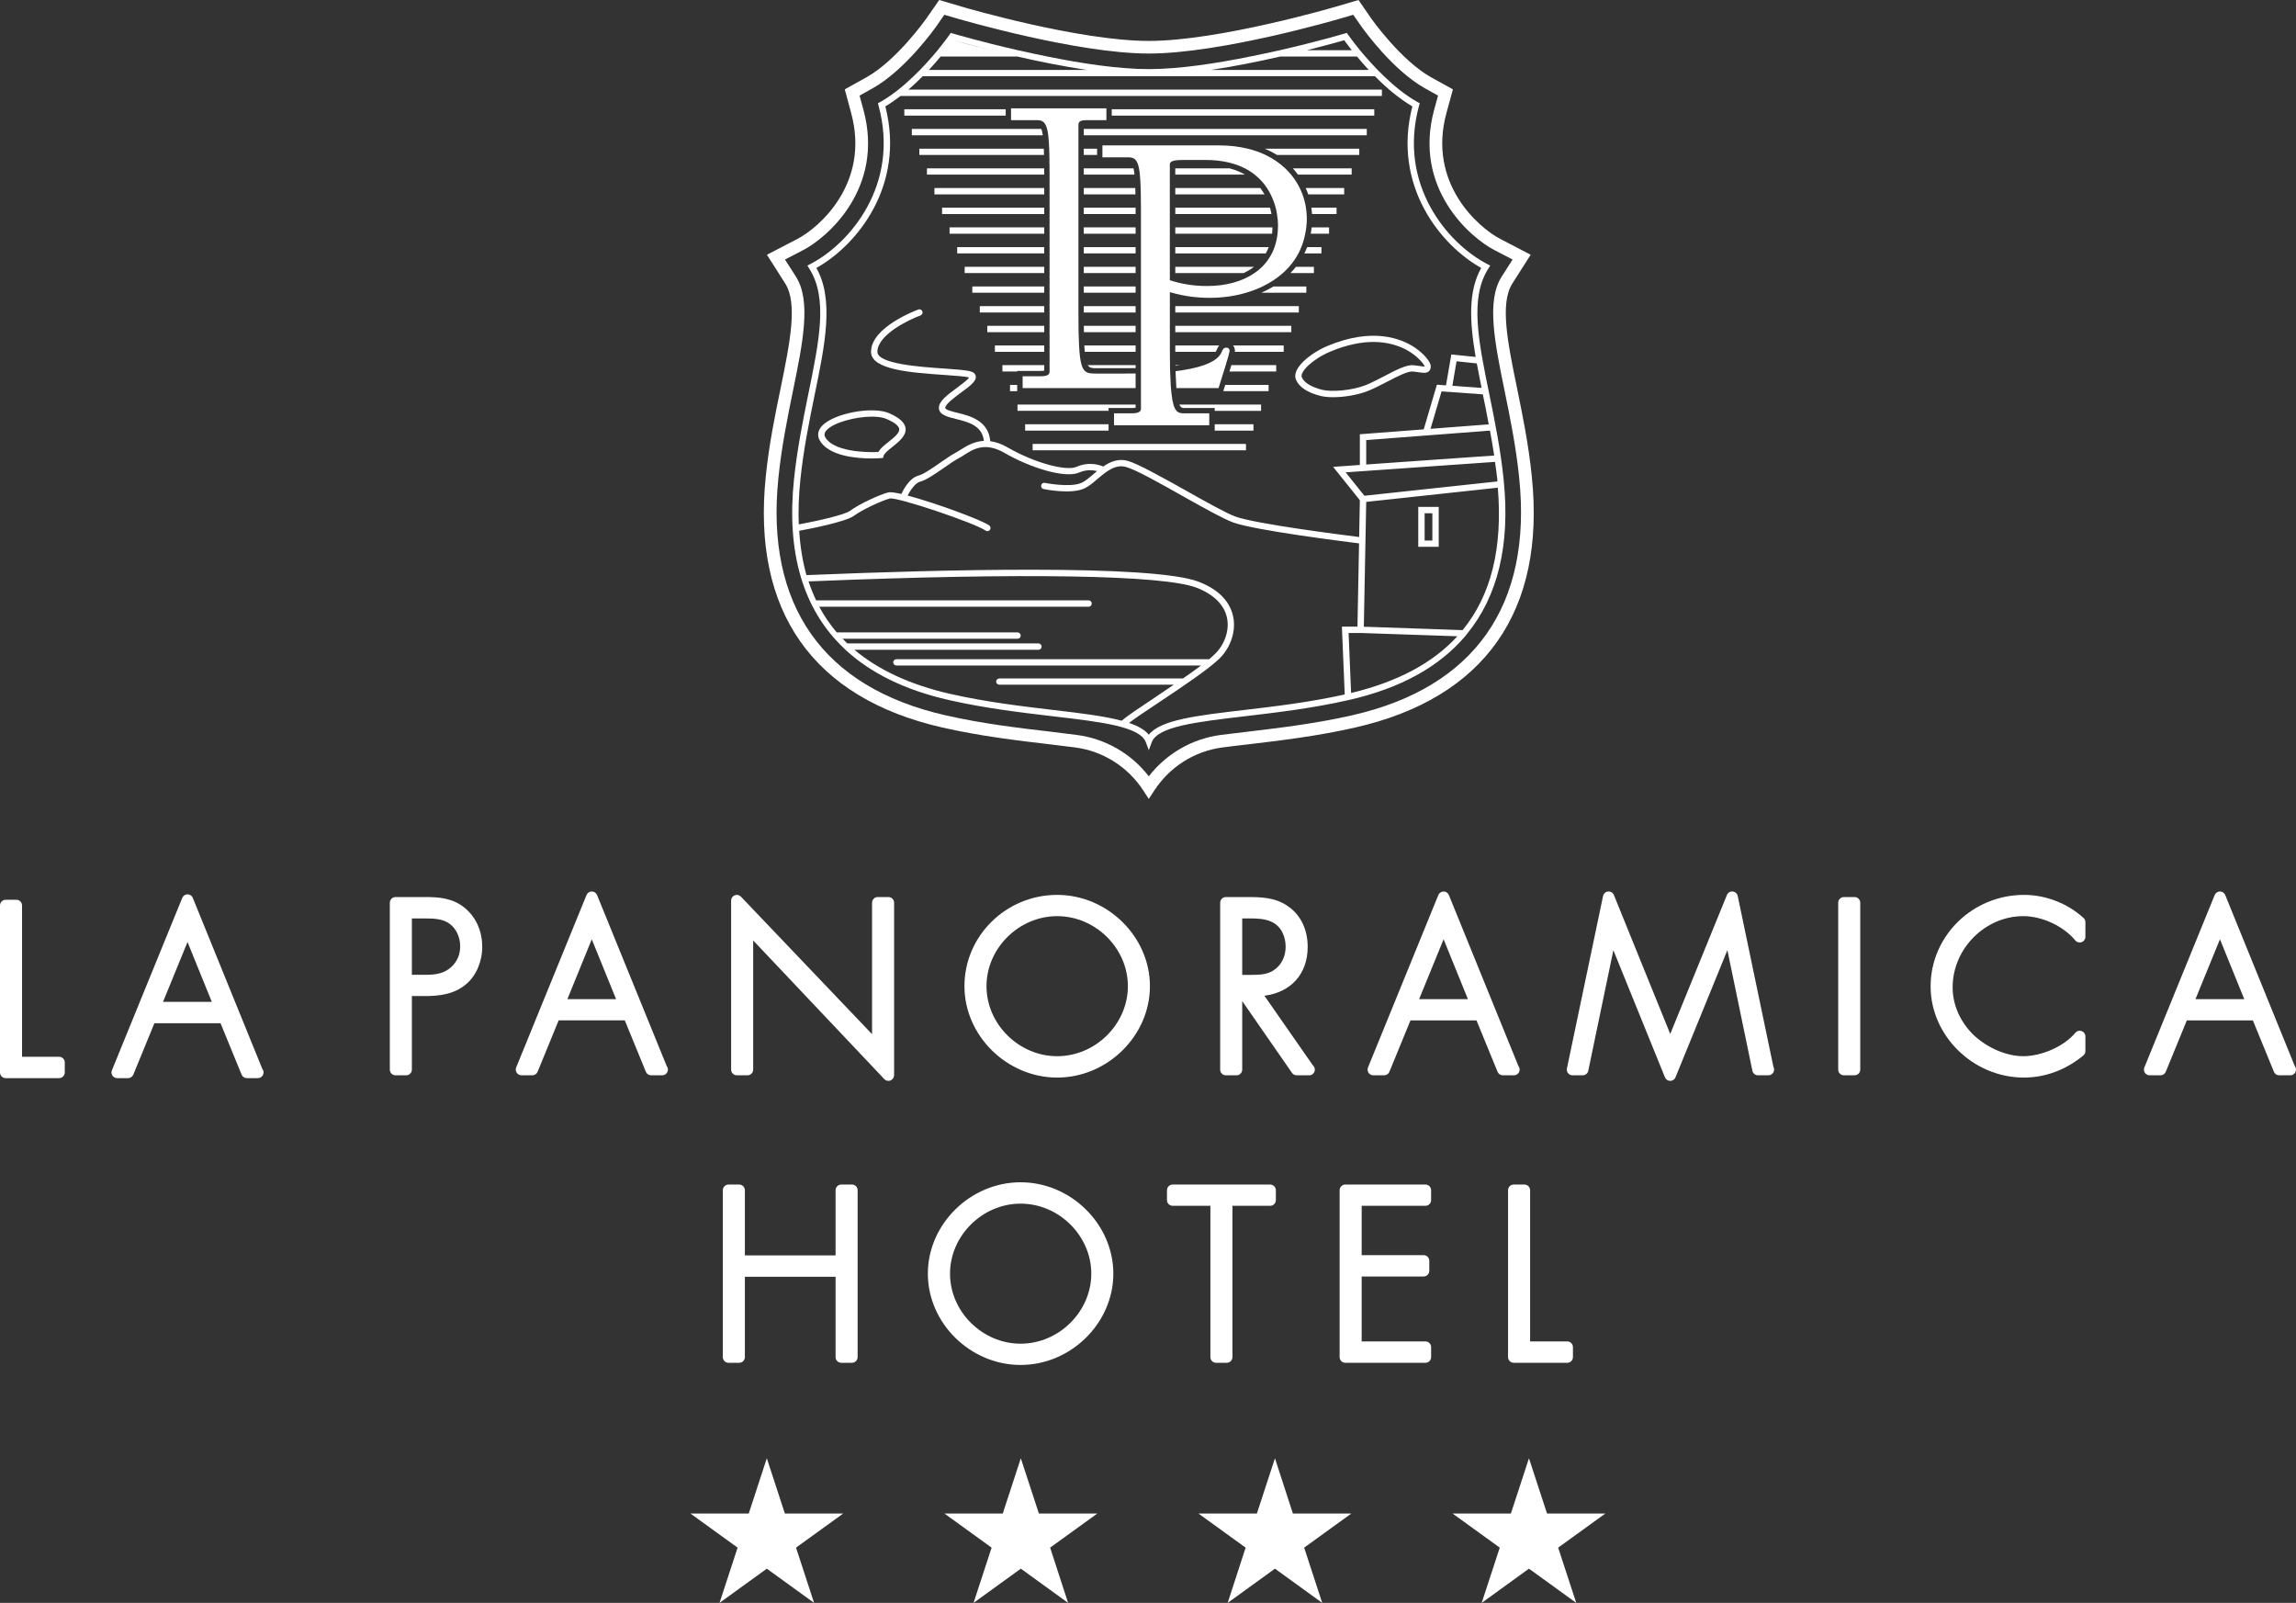
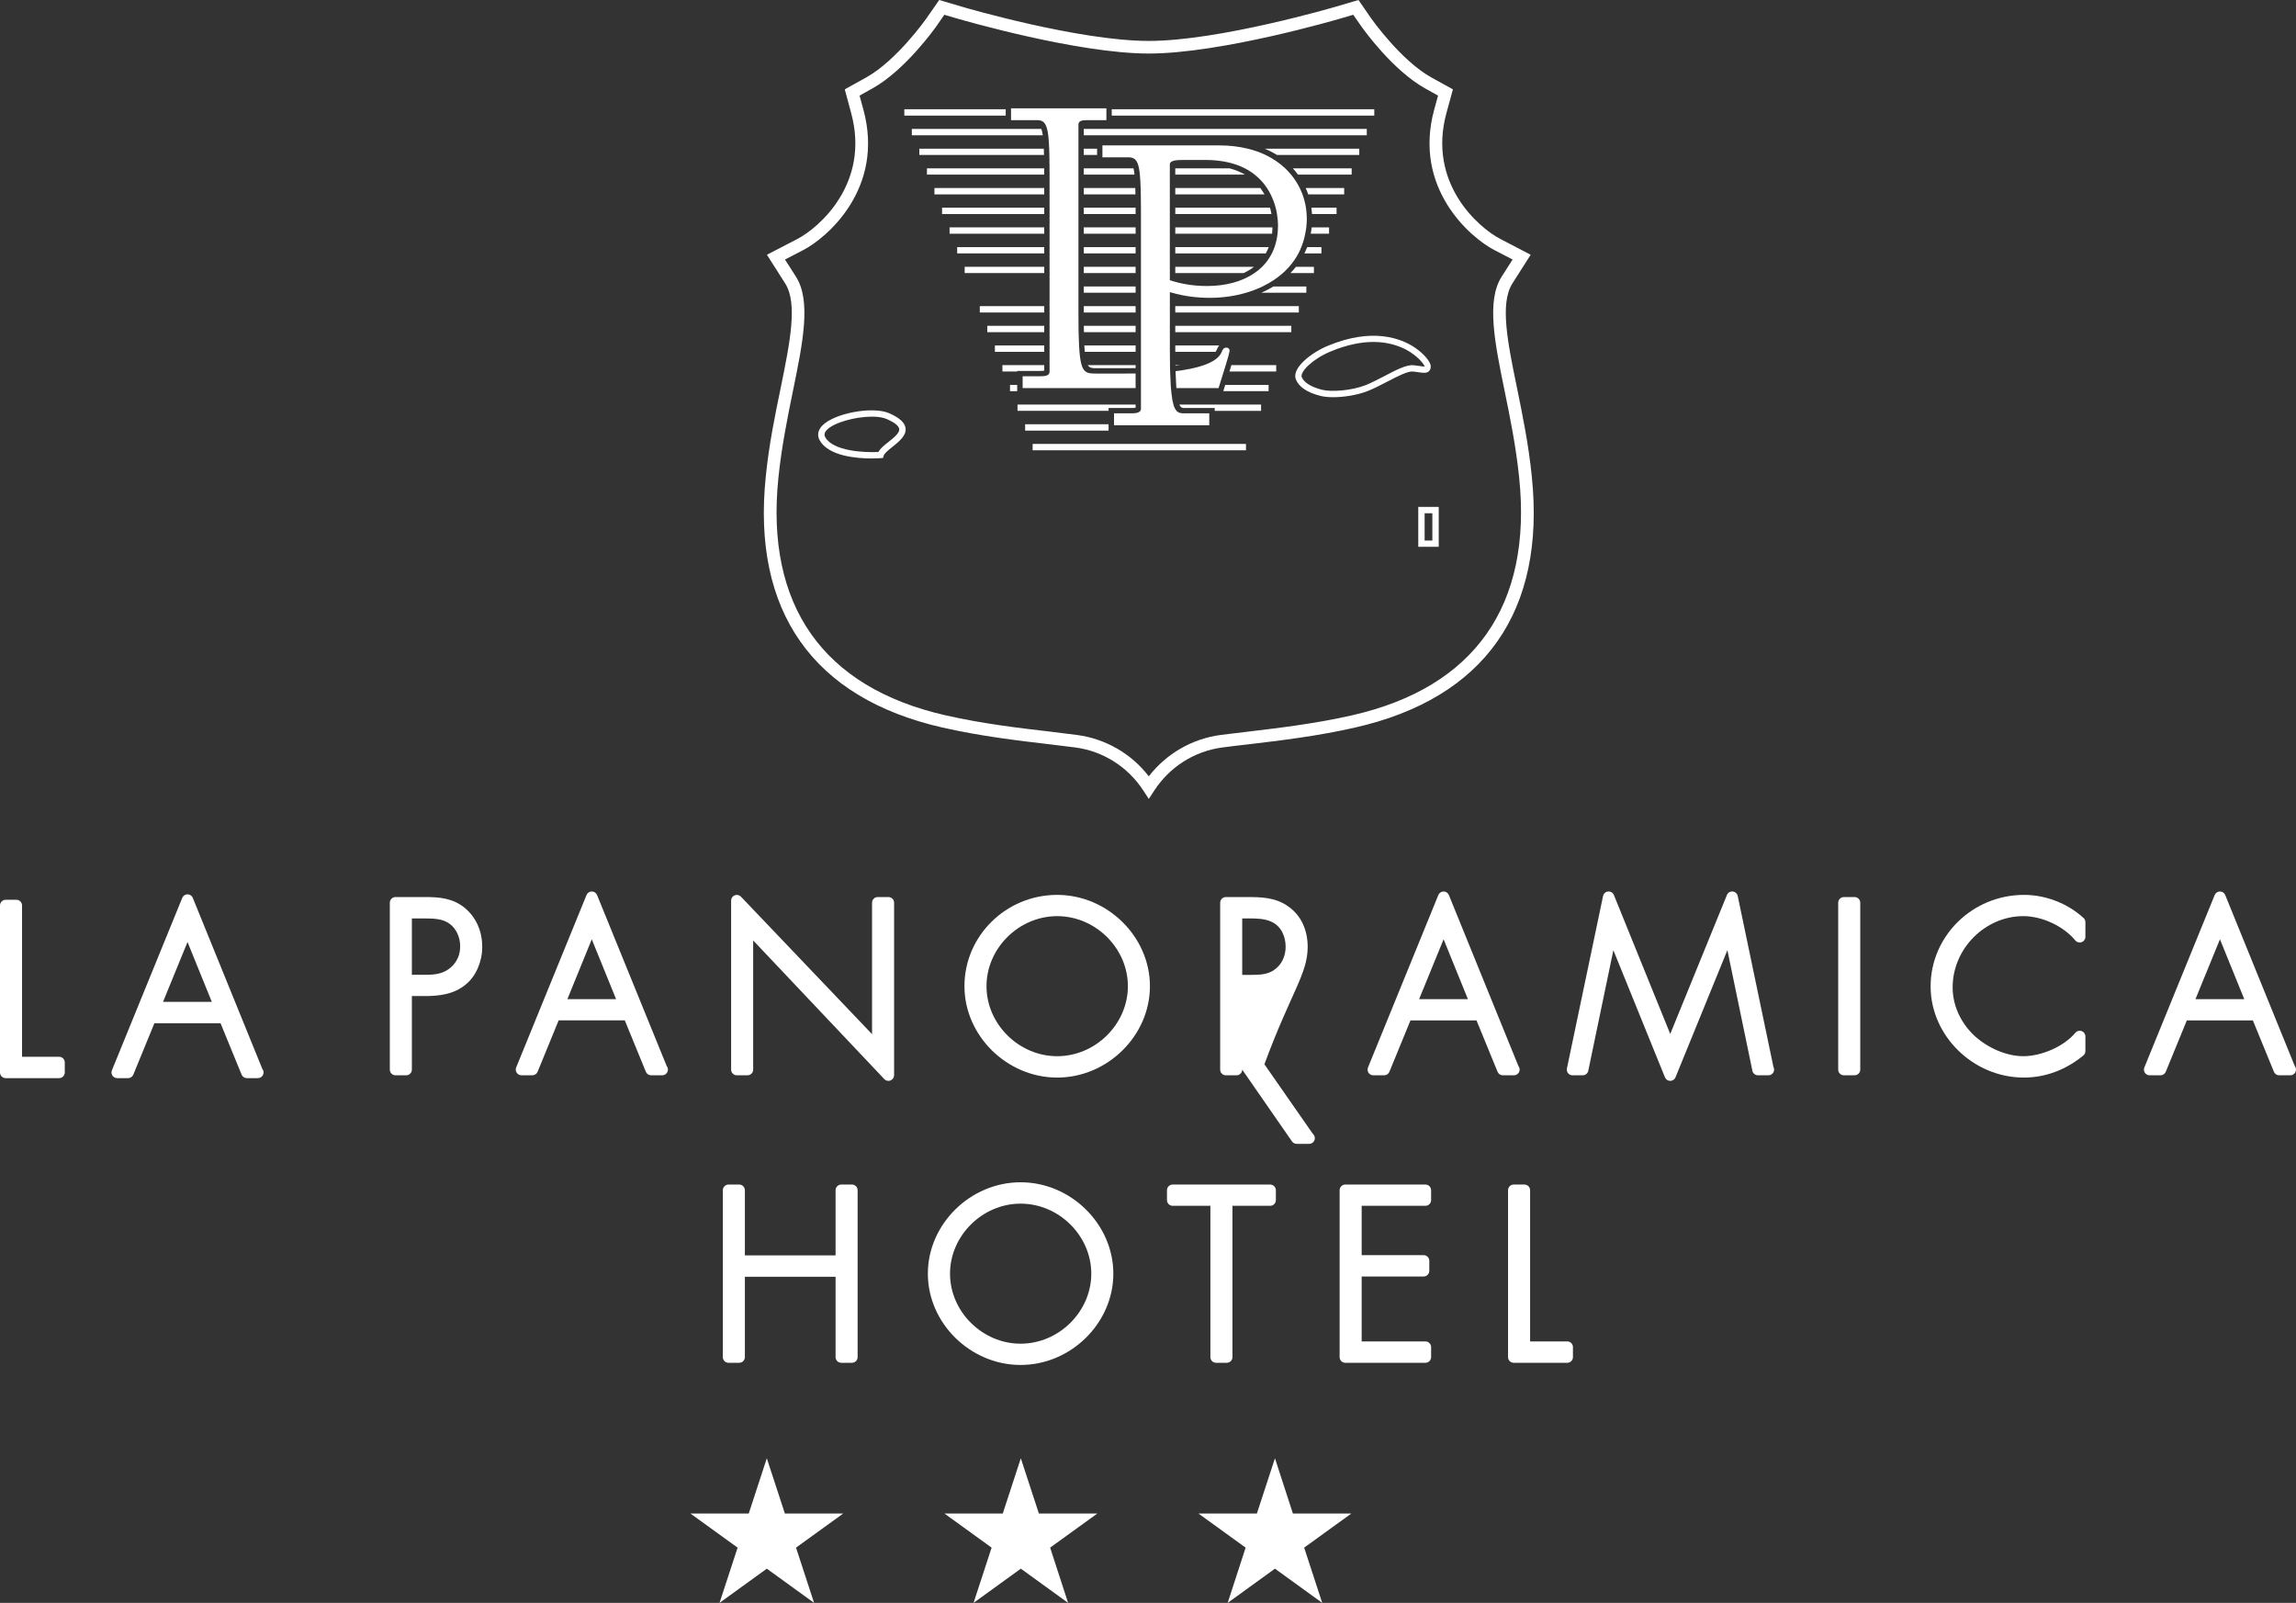
<svg xmlns="http://www.w3.org/2000/svg" version="1.1" id="Livello_1" x="0px" y="0px" width="202.02px" height="141px" viewBox="0 0 202.02 141" enable-background="new 0 0 202.02 141" xml:space="preserve">
  <rect x="0" y="0" width="202.02" height="141" fill="#333333" stroke="none" />
  <g>
    <path fill="#FFFFFF" d="M107.57,65.75c0.75-0.1,1.52-0.19,2.23-0.27c2.85-0.34,6.09-0.72,9.43-1.48   c11.4-2.59,16.78-10.23,15.55-22.09c-0.28-2.8-0.82-5.42-1.29-7.73c-0.83-4.02-1.54-7.48-0.42-9.24l1.61-2.53l-2.67-1.39   c-1.89-0.98-6.43-4.88-4.74-11.08l0.57-2.08l-1.9-1.05c-2.64-1.47-5.16-5.01-5.27-5.16L119.53,0l-1.93,0.57   c-0.11,0.03-10.3,3.03-16.52,3.03c-6.12,0-16.09-2.9-16.51-3.03L82.64,0l-1.15,1.65c-0.02,0.03-2.59,3.67-5.27,5.16l-1.89,1.05   l0.56,2.08c1.69,6.2-2.84,10.1-4.73,11.08l-2.68,1.39l1.61,2.53c1.12,1.76,0.41,5.22-0.41,9.24c-0.48,2.31-1.02,4.94-1.3,7.73   C66.15,53.77,71.53,61.41,82.93,64c3.35,0.76,6.58,1.14,9.48,1.48c0.69,0.08,1.44,0.17,2.19,0.27c2.46,0.32,4.65,1.71,6.01,3.81   l0.47,0.72l0.47-0.72C102.91,67.46,105.1,66.07,107.57,65.75z M101.08,68.29c-1.54-2-3.81-3.31-6.34-3.64   c-0.75-0.1-1.51-0.19-2.24-0.28c-2.83-0.33-6.03-0.7-9.32-1.45c-10.77-2.45-15.85-9.67-14.69-20.89c0.28-2.74,0.81-5.34,1.28-7.64   c0.87-4.24,1.62-7.91,0.27-10.04l-0.97-1.52l1.6-0.83c2.11-1.09,7.18-5.44,5.3-12.35l-0.34-1.24l1.13-0.63   c2.91-1.62,5.54-5.34,5.65-5.5l0.68-0.98l1.16,0.34c0.43,0.12,10.55,3.07,16.83,3.07c6.39,0,16.73-3.04,16.83-3.07l1.16-0.34   l0.69,0.99c0.28,0.4,2.82,3.92,5.64,5.49l1.13,0.63l-0.34,1.24c-1.88,6.91,3.19,11.26,5.3,12.35l1.6,0.83l-0.97,1.52   c-1.35,2.13-0.6,5.8,0.27,10.05c0.47,2.29,1,4.88,1.28,7.63c1.16,11.22-3.92,18.44-14.69,20.89c-3.29,0.75-6.49,1.12-9.33,1.46   c-0.7,0.08-1.47,0.17-2.23,0.27C104.9,64.98,102.63,66.29,101.08,68.29z" />
    <rect x="97.82" y="9.61" fill="#FFFFFF" width="23.1" height="0.56" />
    <rect x="79.57" y="9.61" fill="#FFFFFF" width="8.92" height="0.56" />
    <rect x="95.36" y="11.34" fill="#FFFFFF" width="24.9" height="0.56" />
    <path fill="#FFFFFF" d="M91.624,11.34H80.23v0.56h11.523C91.719,11.649,91.676,11.468,91.624,11.34z" />
    <path fill="#FFFFFF" d="M91.842,13.08H80.89v0.55h10.969C91.854,13.432,91.849,13.25,91.842,13.08z" />
    <rect x="95.36" y="13.08" fill="#FFFFFF" width="1.17" height="0.55" />
    <path fill="#FFFFFF" d="M119.6,13.08h-8.311c0.38,0.164,0.74,0.343,1.066,0.55h7.245V13.08z" />
    <path fill="#FFFFFF" d="M91.876,14.81H81.56v0.55h10.319C91.878,15.169,91.877,14.985,91.876,14.81z" />
    <path fill="#FFFFFF" d="M118.93,14.81h-5.176c0.162,0.177,0.312,0.36,0.449,0.55h4.727V14.81z" />
    <path fill="#FFFFFF" d="M95.36,15.36h4.462c-0.023-0.229-0.053-0.407-0.087-0.55H95.36V15.36z" />
    <path fill="#FFFFFF" d="M108.194,14.81h-4.784v0.55h6.133C109.158,15.136,108.71,14.95,108.194,14.81z" />
    <path fill="#FFFFFF" d="M118.27,16.54h-3.382c0.083,0.185,0.155,0.371,0.219,0.56h3.164V16.54z" />
    <path fill="#FFFFFF" d="M110.893,16.54h-7.483v0.56h7.851C111.154,16.911,111.033,16.724,110.893,16.54z" />
    <path fill="#FFFFFF" d="M95.36,17.1h4.545c-0.004-0.2-0.008-0.387-0.014-0.56H95.36V17.1z" />
    <rect x="82.22" y="16.54" fill="#FFFFFF" width="9.66" height="0.56" />
    <rect x="82.89" y="18.27" fill="#FFFFFF" width="8.99" height="0.56" />
    <path fill="#FFFFFF" d="M111.746,18.27h-8.335v0.56h8.462C111.841,18.654,111.801,18.468,111.746,18.27z" />
    <path fill="#FFFFFF" d="M95.36,18.83h4.56c0-0.192,0-0.383-0.001-0.56H95.36V18.83z" />
    <path fill="#FFFFFF" d="M117.6,18.27h-2.213c0.026,0.187,0.045,0.374,0.056,0.56h2.158V18.27z" />
    <path fill="#FFFFFF" d="M116.94,20h-1.527c-0.02,0.192-0.053,0.376-0.086,0.56h1.613V20z" />
    <rect x="95.36" y="20" fill="#FFFFFF" width="4.56" height="0.56" />
    <rect x="83.55" y="20" fill="#FFFFFF" width="8.33" height="0.56" />
    <path fill="#FFFFFF" d="M111.96,20h-8.55v0.56h8.515C111.946,20.382,111.955,20.193,111.96,20z" />
    <rect x="84.22" y="21.74" fill="#FFFFFF" width="7.66" height="0.55" />
    <rect x="95.36" y="21.74" fill="#FFFFFF" width="4.56" height="0.55" />
    <path fill="#FFFFFF" d="M111.632,21.74h-8.222v0.55h7.96C111.468,22.119,111.556,21.936,111.632,21.74z" />
    <path fill="#FFFFFF" d="M116.27,21.74h-1.255c-0.072,0.191-0.158,0.371-0.245,0.55h1.5V21.74z" />
    <rect x="95.36" y="23.47" fill="#FFFFFF" width="4.56" height="0.55" />
    <path fill="#FFFFFF" d="M115.61,23.47h-1.583c-0.152,0.192-0.313,0.375-0.484,0.55h2.066V23.47z" />
    <rect x="84.88" y="23.47" fill="#FFFFFF" width="7" height="0.55" />
    <path fill="#FFFFFF" d="M110.335,23.47h-6.925v0.55h6.018C109.743,23.872,110.049,23.69,110.335,23.47z" />
-     <rect x="85.55" y="25.2" fill="#FFFFFF" width="6.33" height="0.55" />
    <rect x="95.36" y="25.2" fill="#FFFFFF" width="4.56" height="0.55" />
    <path fill="#FFFFFF" d="M114.94,25.2h-2.893c-0.34,0.206-0.696,0.388-1.064,0.55h3.958V25.2z" />
    <rect x="86.21" y="26.93" fill="#FFFFFF" width="5.67" height="0.56" />
    <path fill="#FFFFFF" d="M95.36,27.44c0,0.018,0,0.033,0,0.05h4.56v-0.56h-4.56V27.44z" />
    <rect x="103.41" y="26.93" fill="#FFFFFF" width="10.87" height="0.56" />
    <rect x="86.87" y="28.66" fill="#FFFFFF" width="5.01" height="0.56" />
    <rect x="103.41" y="28.66" fill="#FFFFFF" width="10.21" height="0.56" />
    <path fill="#FFFFFF" d="M99.92,29.22v-0.56h-4.555c0.002,0.195,0.004,0.385,0.007,0.56H99.92z" />
-     <path fill="#FFFFFF" d="M108.66,30.85c0,0.028-0.003,0.062-0.007,0.1h4.297v-0.56h-4.455   C108.593,30.518,108.66,30.672,108.66,30.85z" />
    <path fill="#FFFFFF" d="M99.92,30.95v-0.56h-4.512c0.01,0.209,0.023,0.393,0.038,0.56H99.92z" />
    <rect x="87.54" y="30.39" fill="#FFFFFF" width="4.34" height="0.56" />
    <path fill="#FFFFFF" d="M103.41,30.7c0,0.089,0.001,0.164,0.001,0.25h3.549c0.037-0.054,0.068-0.107,0.09-0.16   c0.038-0.096,0.105-0.257,0.227-0.4h-3.866V30.7z" />
    <path fill="#FFFFFF" d="M108.174,32.68h4.116v-0.56h-3.944C108.295,32.287,108.239,32.47,108.174,32.68z" />
    <path fill="#FFFFFF" d="M91.88,32.6v-0.48H88.2v0.56h1.3v-0.05h2.07C91.73,32.63,91.82,32.61,91.88,32.6z" />
    <path fill="#FFFFFF" d="M96.49,32.39h2.5c0.324,0,0.63-0.004,0.93-0.008V32.12H95.71C95.881,32.389,96.13,32.39,96.49,32.39z" />
    <path fill="#FFFFFF" d="M103.424,32.175c0.144-0.017,0.277-0.036,0.41-0.055h-0.411C103.423,32.138,103.423,32.157,103.424,32.175z   " />
    <polygon fill="#FFFFFF" points="107.635,34.41 111.62,34.41 111.62,33.86 107.806,33.86  " />
    <rect x="88.87" y="33.86" fill="#FFFFFF" width="0.63" height="0.55" />
    <path fill="#FFFFFF" d="M104.22,35.89h2.66v0.25h4.08v-0.55h-7.191C103.901,35.887,104.058,35.89,104.22,35.89z" />
    <path fill="#FFFFFF" d="M97.54,35.89h2.07c0.16,0,0.25-0.01,0.31-0.03v-0.27H89.53v0.55h8.01V35.89z" />
    <rect x="90.2" y="37.32" fill="#FFFFFF" width="7.34" height="0.56" />
-     <rect x="106.88" y="37.32" fill="#FFFFFF" width="3.41" height="0.56" />
    <rect x="90.86" y="39.05" fill="#FFFFFF" width="18.77" height="0.56" />
    <path fill="#FFFFFF" d="M116.83,30.42c-1.43,0.59-3.2,1.95-2.81,2.95c0.26,0.66,0.99,1.16,2.18,1.46c0.29,0.07,0.67,0.11,1.1,0.11   c0.94,0,2.12-0.18,3.06-0.55c0.51-0.2,1.09-0.5,1.65-0.79c0.88-0.46,1.86-0.97,2.32-0.92l0.45,0.06c0.42,0.06,0.72,0.11,0.93-0.07   c0.12-0.1,0.18-0.25,0.18-0.45c0-0.35-0.55-1.08-1.44-1.67C123.3,29.79,120.79,28.77,116.83,30.42z M123.67,30.73   c1.13,0.59,1.63,1.36,1.7,1.5c-0.07,0.03-0.31-0.01-0.5-0.04l-0.48-0.06c-0.62-0.08-1.6,0.44-2.63,0.98   c-0.55,0.28-1.12,0.58-1.6,0.77c-1.26,0.49-3.02,0.61-3.82,0.41c-0.99-0.25-1.61-0.64-1.8-1.12c-0.18-0.46,0.97-1.6,2.51-2.24   c1.48-0.62,2.74-0.85,3.79-0.85C122.06,30.08,122.99,30.39,123.67,30.73z" />
    <path fill="#FFFFFF" d="M77.5,40.3l0.2-0.02l0.05-0.19c0.05-0.2,0.43-0.51,0.77-0.78c0.58-0.46,1.24-0.99,1.16-1.64   c-0.07-0.5-0.52-0.91-1.44-1.32c-1.46-0.64-4.89,0-5.92,1.12c-0.36,0.39-0.43,0.84-0.2,1.26c0.79,1.41,3.3,1.6,4.59,1.6   C77.15,40.33,77.46,40.3,77.5,40.3z M72.61,38.46c-0.07-0.14-0.13-0.34,0.12-0.62c0.63-0.68,2.55-1.19,4-1.19   c0.51,0,0.97,0.07,1.29,0.21c0.87,0.38,1.08,0.69,1.1,0.88c0.05,0.34-0.48,0.77-0.95,1.14c-0.37,0.29-0.72,0.57-0.88,0.88   C76.07,39.82,73.31,39.7,72.61,38.46z" />
    <path fill="#FFFFFF" d="M126.59,44.59h-1.8v3.51h1.8V44.59z M126.03,47.55h-0.68v-2.4h0.68V47.55z" />
-     <path fill="#FFFFFF" d="M118.67,61.58c4.55-1.03,7.97-2.92,10.27-5.64l0.11-0.14c2.74-3.33,3.85-7.88,3.25-13.63   c-0.27-2.67-0.8-5.24-1.26-7.5c-0.97-4.72-1.73-8.46-0.08-11.05l0.16-0.26l-0.27-0.14c-3.45-1.78-7.89-6.97-5.99-13.93l0.06-0.21   l-0.19-0.1c-1.06-0.59-2.07-1.42-2.96-2.28l-0.56-0.55c-0.39-0.41-0.76-0.81-1.08-1.18l-0.47-0.55c-0.64-0.79-1.03-1.35-1.04-1.36   l-0.12-0.17l-0.19,0.06c-0.05,0.02-2.48,0.73-5.71,1.47c-0.82,0.18-1.69,0.37-2.59,0.55c-2.99,0.61-6.28,1.11-8.93,1.11   s-5.94-0.5-8.93-1.11c-0.9-0.18-1.76-0.37-2.58-0.55c-3.24-0.74-5.67-1.45-5.72-1.47l-0.19-0.06l-0.12,0.17   c-0.01,0.01-0.4,0.57-1.04,1.36l-0.47,0.55c-0.32,0.37-0.68,0.77-1.08,1.18L80.39,6.7c-0.42,0.41-0.87,0.81-1.34,1.18L78.9,8   c-0.47,0.36-0.96,0.7-1.46,0.98l-0.19,0.1l0.05,0.21c1.9,6.96-2.54,12.15-5.99,13.93l-0.27,0.14l0.16,0.26   c1.66,2.59,0.89,6.33-0.08,11.05c-0.46,2.26-0.98,4.83-1.26,7.5C69.19,48.65,70.67,53.6,74.23,57l0.1,0.1   c2.24,2.1,5.29,3.6,9.16,4.48c3.21,0.73,6.37,1.1,9.17,1.43c4.27,0.5,7.64,0.9,8.16,2.28l0.26,0.7l0.26-0.7   c0.52-1.38,3.89-1.78,8.16-2.28C112.3,62.68,115.46,62.31,118.67,61.58z M118.88,60.96l-0.22-5.28h1.04l8.53,0.29   C126.07,58.33,122.96,59.98,118.88,60.96z M128.69,55.43l-8.69-0.3l0.21-10.98l11.58-1.25C132.23,48.21,131.2,52.37,128.69,55.43z    M131.75,42.22v0.13l-11.7,1.26l-1.65-2.06c4.7-0.33,12.77-0.9,13.14-0.92C131.62,41.15,131.69,41.68,131.75,42.22z M131.1,37.88   c0.13,0.71,0.26,1.45,0.37,2.19c-0.81,0.05-7.41,0.52-11.26,0.79v-2.15L131.1,37.88z M130.49,34.78c0.17,0.81,0.34,1.67,0.5,2.55   l-5.12,0.39l0.97-3.29l0.55,0.04l0.02,0.01h0.05l0.02-0.01l2.99,0.22L130.49,34.78z M130.36,34.12l-2.57-0.18l0.37-2.16l1.78,0.19   C130.07,32.67,130.21,33.39,130.36,34.12z M118.27,3.54c0.13,0.18,0.37,0.49,0.67,0.88h-3.96C116.61,4.01,117.82,3.67,118.27,3.54z    M112.66,4.97h6.74c0.3,0.37,0.64,0.76,1.03,1.18h-13.87C108.66,5.83,110.8,5.4,112.66,4.97z M87.18,4.42   c-1.63-0.41-2.84-0.75-3.29-0.88L87.18,4.42z M82.77,4.97h6.73c1.87,0.43,4,0.86,6.11,1.18H81.73C82.12,5.73,82.46,5.34,82.77,4.97   z M70.42,42.22c0.27-2.64,0.79-5.19,1.25-7.44c0.93-4.51,1.73-8.43,0.16-11.21c3.53-1.96,7.86-7.21,6.07-14.21   c0.46-0.27,0.9-0.59,1.34-0.92h42.35V7.88H79.93c0.45-0.38,0.86-0.78,1.26-1.18h39.78c0.96,0.97,2.09,1.95,3.3,2.66   c-1.8,7,2.53,12.25,6.06,14.21c-1.16,2.06-1.02,4.74-0.49,7.83l-2.14-0.22l-0.47,2.72l-0.8-0.06l-1.16,3.93l-5.62,0.43v2.7   l-1.82,0.13l-0.53,0.04l2.35,2.93l-0.06,3.24c-1.57-0.2-9.1-1.15-10.89-1.8c-0.79-0.29-2.59-1.29-4.32-2.27   c-2.08-1.16-4.24-2.37-5.15-2.63c-0.83-0.23-1.54,0.07-2.16,0.5c-0.21-0.1-1.22-0.48-2.33,0.02c-0.94,0.42-3.78-0.37-6.06-1.69   c-0.58-0.34-1.09-0.5-1.55-0.56c-0.15-1.81-1.79-2.23-2.9-2.5c-0.48-0.12-1.06-0.26-1.06-0.44c0-0.31,0.83-0.92,1.38-1.33   c0.88-0.64,1.57-1.15,1.22-1.65c-0.18-0.27-0.71-0.33-2.68-0.47c-2.06-0.14-5.89-0.4-5.89-1.47c0-1.49,2.74-2.82,3.79-3.2   c0.15-0.06,0.22-0.22,0.17-0.36c-0.06-0.14-0.22-0.22-0.36-0.16c-0.17,0.06-4.16,1.54-4.16,3.72c0,1.59,3.56,1.83,6.41,2.03   c0.9,0.06,1.91,0.13,2.22,0.23c-0.13,0.21-0.68,0.61-1.05,0.89c-0.83,0.61-1.61,1.18-1.61,1.77c0,0.61,0.72,0.79,1.48,0.98   c1.1,0.27,2.33,0.58,2.48,1.93c-0.88,0.05-1.54,0.46-2.05,0.78c-0.15,0.1-0.3,0.19-0.43,0.26c-0.37,0.19-0.85,0.53-1.35,0.87   c-0.7,0.49-1.5,1.04-1.91,1.14c-0.87,0.21-1.45,1.47-1.52,1.62c-0.55-0.12-0.96-0.18-1.14-0.14c-0.76,0.19-2.6,1.04-3.37,1.62   c-0.48,0.36-2.89,0.9-4.52,1.2C70.23,44.9,70.28,43.6,70.42,42.22z M92.72,62.46c-2.78-0.33-5.93-0.7-9.11-1.42   c-3.51-0.8-6.31-2.1-8.43-3.88h16.19c0.16,0,0.28-0.13,0.28-0.28s-0.12-0.28-0.28-0.28H74.55c-0.14-0.13-0.27-0.27-0.41-0.41h15.39   c0.16,0,0.28-0.13,0.28-0.28c0-0.15-0.12-0.28-0.28-0.28H73.65l-0.02,0.01c-0.59-0.7-1.11-1.45-1.55-2.27h23.7   c0.16,0,0.28-0.12,0.28-0.28c0-0.15-0.12-0.28-0.28-0.28H71.81c-0.25-0.53-0.48-1.09-0.67-1.67l0.38-0.01   c18.5-0.76,30.8-0.55,33.74,0.56c1.51,0.58,2.45,1.49,2.7,2.65c0.23,1.07-0.18,2.32-1.04,3.17c-0.14,0.14-0.33,0.31-0.53,0.48   H78.87c-0.15,0-0.28,0.12-0.28,0.27c0,0.16,0.13,0.28,0.28,0.28h26.81c-0.47,0.36-1.01,0.74-1.59,1.14H87.93   c-0.15,0-0.28,0.12-0.28,0.28c0,0.15,0.13,0.27,0.28,0.27h15.35l-1.67,1.13c-1.37,0.91-2.46,1.64-2.92,2.04   C97.18,62.99,95.13,62.74,92.72,62.46z M101.08,64.63c-0.35-0.44-0.96-0.77-1.74-1.04c0.55-0.42,1.54-1.08,2.58-1.77   c2.09-1.39,4.45-2.97,5.4-3.91c0.99-0.99,1.45-2.43,1.18-3.69c-0.2-0.94-0.89-2.23-3.04-3.05c-4.12-1.56-23.05-1.05-33.96-0.6   l-0.54,0.02c-0.34-1.2-0.55-2.5-0.64-3.9c0.79-0.14,4.1-0.78,4.82-1.32c0.71-0.53,2.46-1.34,3.16-1.52   c0.67-0.13,7.36,2.11,8.42,2.82c0.13,0.09,0.3,0.06,0.39-0.07c0.08-0.13,0.05-0.3-0.08-0.39c-0.76-0.51-4.77-1.98-7.17-2.62   c0.18-0.35,0.63-1.1,1.1-1.22c0.51-0.12,1.32-0.68,2.1-1.22c0.49-0.34,0.95-0.66,1.29-0.84c0.15-0.07,0.3-0.17,0.47-0.28   c0.83-0.53,1.85-1.18,3.58-0.18c2.18,1.26,5.31,2.28,6.57,1.71c0.61-0.27,1.2-0.21,1.56-0.12l-0.32,0.27   c-0.39,0.33-0.75,0.64-1.09,0.78c-1.02,0.42-3.16-0.01-3.18-0.01c-0.16-0.04-0.3,0.06-0.33,0.21c-0.03,0.15,0.06,0.3,0.22,0.33   c0.09,0.02,2.32,0.47,3.5-0.02c0.42-0.17,0.82-0.51,1.24-0.87c0.77-0.65,1.56-1.32,2.51-1.05c0.85,0.23,2.97,1.42,5.02,2.58   c1.84,1.03,3.57,2,4.41,2.3c1.89,0.69,9.58,1.65,11.07,1.84l-0.14,7.32h-1.37l0.25,5.97c-3.1,0.69-6.17,1.05-8.88,1.37   C105.26,62.95,102.12,63.32,101.08,64.63z" />
    <path fill="#FFFFFF" d="M103.489,33.86c0.006,0.096,0.013,0.193,0.02,0.28h3.711c0.029-0.095,0.058-0.187,0.087-0.28   c0.129-0.417,0.253-0.814,0.367-1.18c0.062-0.198,0.12-0.385,0.173-0.56c0.17-0.555,0.292-0.974,0.327-1.17   c0.007-0.039,0.015-0.08,0.015-0.1c0-0.16-0.12-0.27-0.27-0.27c-0.27,0-0.345,0.178-0.421,0.37   c-0.002,0.007-0.005,0.013-0.008,0.02c-0.21,0.509-0.793,0.878-1.56,1.15c-0.715,0.253-1.59,0.421-2.496,0.53   c0,0.01,0,0.02,0.001,0.03C103.449,33.134,103.467,33.526,103.489,33.86z" />
    <path fill="#FFFFFF" d="M92.13,11.34c0.041,0.156,0.075,0.341,0.102,0.56c0.039,0.318,0.067,0.704,0.084,1.18   c0.006,0.172,0.012,0.355,0.016,0.55c0.008,0.352,0.012,0.748,0.014,1.18c0.001,0.175,0.002,0.36,0.002,0.55   c0,0.136,0.001,0.266,0.001,0.41v0.77v0.56v1.17v0.56V20v0.56v1.18v0.55v1.18v0.55v1.18v0.55v1.18v0.56v1.17v0.56v1.17v0.56v1.17   v0.56v0.03c0,0.31-0.35,0.39-0.78,0.39h-1.59v0.76v0.28h9.94v-0.28v-1.004c-0.366,0.004-0.688,0.004-0.94,0.004h-2.49   c-0.426,0-0.742-0.002-0.976-0.18c-0.142-0.107-0.253-0.283-0.34-0.56c-0.086-0.274-0.148-0.653-0.192-1.17   c-0.014-0.17-0.027-0.357-0.038-0.56c-0.018-0.343-0.032-0.725-0.04-1.17c-0.003-0.174-0.005-0.369-0.007-0.56   c-0.004-0.361-0.006-0.744-0.007-1.17c0-0.018,0-0.032,0-0.05v-0.51v-1.18V25.2v-1.18v-0.55v-1.18v-0.55v-1.18V20v-1.17v-0.56V17.1   v-0.56v-1.18v-0.55v-1.18v-0.55V11.9v-0.56v-0.38c0-0.39,0.43-0.39,0.9-0.39h1.56v-0.4V9.61V9.53h-8.39v0.08v0.56v0.4h2.3   C91.708,10.57,91.974,10.739,92.13,11.34z" />
    <path fill="#FFFFFF" d="M98.02,36.36v0.96v0.09h8.38v-0.09v-0.96h-2.18c-0.278,0-0.51-0.016-0.699-0.22   c-0.105-0.114-0.196-0.286-0.273-0.55c-0.069-0.239-0.127-0.56-0.173-0.97c-0.008-0.069-0.016-0.136-0.023-0.21   c-0.008-0.084-0.015-0.179-0.022-0.27c-0.007-0.092-0.015-0.181-0.021-0.28c-0.022-0.336-0.039-0.723-0.051-1.156   c0-0.008,0-0.016-0.001-0.024c-0.004-0.144-0.007-0.299-0.01-0.455c0-0.034-0.001-0.07-0.002-0.105   c-0.006-0.359-0.01-0.747-0.011-1.17c0-0.086-0.001-0.161-0.001-0.25v-0.31v-1.17v-0.56v-1.17v-0.56v-1.18V25.7   c0.063,0.02,0.127,0.032,0.19,0.05c1.076,0.31,2.214,0.45,3.32,0.45c1.095,0,2.186-0.15,3.205-0.45   c0.5-0.147,0.981-0.33,1.438-0.55c0.659-0.317,1.265-0.709,1.792-1.18c0.194-0.173,0.376-0.356,0.548-0.55   c0.316-0.358,0.593-0.75,0.821-1.18c0.094-0.176,0.173-0.362,0.25-0.55c0.151-0.369,0.266-0.764,0.347-1.18   c0.036-0.184,0.073-0.367,0.094-0.56c0.029-0.262,0.046-0.531,0.046-0.81c0-0.121-0.011-0.24-0.018-0.36   c-0.011-0.188-0.031-0.375-0.06-0.56c-0.062-0.398-0.163-0.79-0.304-1.17c-0.07-0.19-0.151-0.376-0.241-0.56   c-0.205-0.416-0.458-0.812-0.764-1.18c-0.158-0.19-0.326-0.375-0.511-0.55c-0.486-0.459-1.063-0.86-1.732-1.18   c-0.474-0.227-0.995-0.411-1.56-0.55c-0.751-0.185-1.58-0.29-2.491-0.29H97v0.29v0.55v0.21h2.3c0.497,0,0.77,0.2,0.918,0.97   c0.03,0.157,0.056,0.341,0.076,0.55c0.032,0.323,0.055,0.714,0.069,1.18c0.005,0.175,0.01,0.362,0.014,0.56   c0.006,0.354,0.011,0.738,0.012,1.17c0.001,0.178,0.001,0.369,0.001,0.56c0,0.068,0,0.129,0,0.2V20v0.56v1.18v0.55v1.18v0.55v1.18   v0.55v1.18v0.56v1.17v0.56v1.17v0.56v1.17v0.251v0.309v0.167v1.012v0.28v0.27v0.21v0.97v0.38c0,0.069-0.023,0.122-0.055,0.17   c-0.11,0.167-0.391,0.22-0.726,0.22H98.02z M102.93,23.47v-1.18v-0.55v-1.18V20v-1.17v-0.56V17.1v-0.56v-1.18v-0.55v-0.35   c0-0.39,0.7-0.39,1.44-0.39h1.68c1.474,0,2.607,0.29,3.488,0.74c0.319,0.164,0.602,0.349,0.856,0.55   c0.451,0.355,0.807,0.757,1.085,1.18c0.122,0.185,0.229,0.372,0.322,0.56c0.197,0.396,0.343,0.793,0.441,1.17   c0.051,0.195,0.087,0.38,0.118,0.56c0.065,0.392,0.091,0.742,0.091,1.01c0,0.055-0.007,0.106-0.008,0.16   c-0.005,0.191-0.014,0.38-0.034,0.56c-0.048,0.424-0.138,0.817-0.265,1.18c-0.068,0.192-0.147,0.375-0.235,0.55   c-0.225,0.447-0.513,0.84-0.855,1.18c-0.205,0.203-0.431,0.384-0.671,0.55c-1.114,0.767-2.582,1.14-4.172,1.14   c-1.1,0-2.23-0.16-3.28-0.51v-0.63V23.47z" />
    <path fill="#FFFFFF" d="M74.96,104.2h-0.94c-0.276,0-0.5,0.224-0.5,0.5v5.73h-7.98v-5.73c0-0.276-0.224-0.5-0.5-0.5H64.1   c-0.276,0-0.5,0.224-0.5,0.5v14.68c0,0.276,0.224,0.5,0.5,0.5h0.94c0.276,0,0.5-0.224,0.5-0.5v-7.07h7.98v7.07   c0,0.276,0.224,0.5,0.5,0.5h0.94c0.276,0,0.5-0.224,0.5-0.5V104.7C75.46,104.424,75.236,104.2,74.96,104.2z" />
    <path fill="#FFFFFF" d="M89.8,104c-4.423,0-8.16,3.682-8.16,8.04c0,4.353,3.737,8.03,8.16,8.03c4.423,0,8.16-3.677,8.16-8.03   C97.96,107.682,94.223,104,89.8,104z M89.8,118.2c-3.366,0-6.21-2.821-6.21-6.16s2.844-6.16,6.21-6.16   c3.372,0,6.22,2.821,6.22,6.16S93.171,118.2,89.8,118.2z" />
    <path fill="#FFFFFF" d="M106.5,119.38c0,0.276,0.224,0.5,0.5,0.5h0.94c0.276,0,0.5-0.224,0.5-0.5v-13.31h3.32   c0.276,0,0.5-0.224,0.5-0.5v-0.87c0-0.276-0.224-0.5-0.5-0.5h-8.58c-0.276,0-0.5,0.224-0.5,0.5v0.87c0,0.276,0.224,0.5,0.5,0.5   h3.32V119.38z" />
    <path fill="#FFFFFF" d="M125.42,104.2h-7.05c-0.276,0-0.5,0.224-0.5,0.5v14.68c0,0.276,0.224,0.5,0.5,0.5h7.05   c0.276,0,0.5-0.224,0.5-0.5v-0.88c0-0.276-0.224-0.5-0.5-0.5h-5.61v-5.71h5.45c0.276,0,0.5-0.224,0.5-0.5v-0.88   c0-0.276-0.224-0.5-0.5-0.5h-5.45v-4.34h5.61c0.276,0,0.5-0.224,0.5-0.5v-0.87C125.92,104.424,125.696,104.2,125.42,104.2z" />
    <path fill="#FFFFFF" d="M133.19,119.88h4.71c0.276,0,0.5-0.224,0.5-0.5v-0.88c0-0.276-0.224-0.5-0.5-0.5h-3.27v-13.3   c0-0.276-0.224-0.5-0.5-0.5h-0.94c-0.276,0-0.5,0.224-0.5,0.5v14.68C132.69,119.656,132.914,119.88,133.19,119.88z" />
    <path fill="#FFFFFF" d="M5.2,92.96H1.94V79.65c0-0.276-0.224-0.5-0.5-0.5H0.5c-0.276,0-0.5,0.224-0.5,0.5v14.69   c0,0.276,0.224,0.5,0.5,0.5h4.7c0.276,0,0.5-0.224,0.5-0.5v-0.88C5.7,93.184,5.477,92.96,5.2,92.96z" />
    <path fill="#FFFFFF" d="M16.963,78.981c-0.077-0.188-0.26-0.312-0.463-0.312c0,0,0,0,0,0c-0.203,0-0.386,0.123-0.463,0.311   l-6.19,15.17c-0.063,0.154-0.045,0.33,0.048,0.468s0.249,0.221,0.415,0.221h0.96c0.203,0,0.386-0.123,0.462-0.311l1.853-4.52h5.819   l1.853,4.52c0.077,0.188,0.259,0.311,0.462,0.311h0.95c0.007,0,0.013,0,0.02,0c0.276,0,0.5-0.224,0.5-0.5   c0-0.115-0.039-0.222-0.105-0.306L16.963,78.981z M14.345,88.13l2.154-5.265l2.139,5.265H14.345z" />
    <path fill="#FFFFFF" d="M37.4,78.91h-2.6c-0.276,0-0.5,0.224-0.5,0.5v14.68c0,0.276,0.224,0.5,0.5,0.5h0.94   c0.276,0,0.5-0.224,0.5-0.5v-6.47h1.16c1.119,0,2.542-0.12,3.607-1.043c0.878-0.719,1.423-1.979,1.423-3.287   c0-1.373-0.535-2.582-1.509-3.403C39.846,78.985,38.592,78.91,37.4,78.91z M37.44,85.75h-1.2v-4.96h1.04   c0.938,0,1.703,0.035,2.292,0.481c0.575,0.427,0.918,1.167,0.918,1.979c0,0.727-0.269,1.343-0.792,1.825   C39.063,85.637,38.363,85.75,37.44,85.75z" />
    <path fill="#FFFFFF" d="M52.533,78.731c-0.077-0.188-0.259-0.312-0.463-0.312c-0.203,0-0.386,0.123-0.463,0.311l-6.19,15.17   c-0.063,0.154-0.045,0.33,0.048,0.468s0.249,0.221,0.415,0.221h0.96c0.203,0,0.386-0.123,0.462-0.311l1.853-4.52h5.819l1.853,4.52   c0.077,0.188,0.259,0.311,0.462,0.311h0.96c0.007,0,0.014,0,0.02,0c0.276,0,0.5-0.224,0.5-0.5c0-0.116-0.039-0.222-0.105-0.307   L52.533,78.731z M49.924,87.89l2.145-5.264l2.139,5.264H49.924z" />
    <path fill="#FFFFFF" d="M78.17,78.91h-0.94c-0.276,0-0.5,0.224-0.5,0.5v11.562L65.192,78.875c-0.141-0.147-0.358-0.194-0.548-0.119   c-0.189,0.076-0.314,0.26-0.314,0.464v14.87c0,0.276,0.224,0.5,0.5,0.5h0.94c0.276,0,0.5-0.224,0.5-0.5V82.727l11.537,12.197   c0.096,0.102,0.229,0.156,0.363,0.156c0.062,0,0.125-0.012,0.185-0.036c0.19-0.076,0.315-0.26,0.315-0.464V79.41   C78.67,79.134,78.446,78.91,78.17,78.91z" />
    <path fill="#FFFFFF" d="M93.02,78.72c-4.5,0-8.16,3.602-8.16,8.03c0,4.358,3.737,8.04,8.16,8.04s8.16-3.682,8.16-8.04   C101.18,82.397,97.443,78.72,93.02,78.72z M93.02,92.91c-3.372,0-6.22-2.821-6.22-6.16s2.849-6.16,6.22-6.16s6.22,2.821,6.22,6.16   S96.392,92.91,93.02,92.91z" />
-     <path fill="#FFFFFF" d="M115.06,83.3c0-1.528-0.605-2.792-1.696-3.554c-1.148-0.835-2.485-0.835-3.664-0.835h-1.84   c-0.276,0-0.5,0.224-0.5,0.5v14.68c0,0.276,0.224,0.5,0.5,0.5h0.94c0.276,0,0.5-0.224,0.5-0.5v-6.029l4.379,6.314   c0.093,0.134,0.247,0.215,0.411,0.215h1.08c0.007,0,0.013,0,0.02,0c0.276,0,0.5-0.224,0.5-0.5c0-0.152-0.068-0.289-0.176-0.381   l-4.261-6.119C113.592,87.289,115.06,85.672,115.06,83.3z M110,85.76h-0.7v-4.97l0.581-0.001c0.688,0,1.408,0.022,1.979,0.29   c0.93,0.407,1.261,1.399,1.261,2.192c0,0.792-0.307,1.491-0.858,1.932C111.667,85.719,110.917,85.76,110,85.76z" />
+     <path fill="#FFFFFF" d="M115.06,83.3c0-1.528-0.605-2.792-1.696-3.554c-1.148-0.835-2.485-0.835-3.664-0.835h-1.84   c-0.276,0-0.5,0.224-0.5,0.5v14.68c0,0.276,0.224,0.5,0.5,0.5h0.94c0.276,0,0.5-0.224,0.5-0.5l4.379,6.314   c0.093,0.134,0.247,0.215,0.411,0.215h1.08c0.007,0,0.013,0,0.02,0c0.276,0,0.5-0.224,0.5-0.5c0-0.152-0.068-0.289-0.176-0.381   l-4.261-6.119C113.592,87.289,115.06,85.672,115.06,83.3z M110,85.76h-0.7v-4.97l0.581-0.001c0.688,0,1.408,0.022,1.979,0.29   c0.93,0.407,1.261,1.399,1.261,2.192c0,0.792-0.307,1.491-0.858,1.932C111.667,85.719,110.917,85.76,110,85.76z" />
    <path fill="#FFFFFF" d="M133.21,94.59c0.276,0,0.5-0.224,0.5-0.5c0-0.115-0.039-0.222-0.105-0.306l-6.122-15.052   c-0.077-0.188-0.26-0.312-0.463-0.312c0,0,0,0,0,0c-0.203,0-0.386,0.123-0.463,0.311l-6.19,15.17   c-0.063,0.154-0.045,0.33,0.048,0.468s0.249,0.221,0.415,0.221h0.96c0.203,0,0.386-0.123,0.462-0.311l1.853-4.52h5.809l1.853,4.52   c0.077,0.188,0.259,0.311,0.462,0.311h0.96C133.197,94.589,133.203,94.589,133.21,94.59z M124.865,87.89l2.154-5.266l2.139,5.266   H124.865z" />
    <path fill="#FFFFFF" d="M152.899,78.818c-0.045-0.215-0.225-0.376-0.444-0.396c-0.231-0.02-0.425,0.106-0.508,0.309l-4.986,12.222   l-4.958-12.221c-0.083-0.204-0.29-0.331-0.508-0.31c-0.219,0.02-0.4,0.18-0.445,0.396l-3.18,15.17   c-0.031,0.147,0.006,0.301,0.101,0.418c0.095,0.117,0.238,0.185,0.388,0.185h0.9c0.237,0,0.441-0.166,0.489-0.398l2.209-10.607   l4.539,11.183c0.077,0.188,0.259,0.312,0.463,0.312h0c0.203,0,0.386-0.123,0.463-0.311l4.567-11.188l2.2,10.61   c0.048,0.232,0.253,0.398,0.49,0.398h0.9c0.003,0,0.007,0,0.01,0c0.272,0.009,0.51-0.22,0.51-0.5c0-0.084-0.021-0.165-0.058-0.234   L152.899,78.818z" />
    <path fill="#FFFFFF" d="M163.18,78.91h-0.94c-0.276,0-0.5,0.224-0.5,0.5v14.68c0,0.276,0.224,0.5,0.5,0.5h0.94   c0.276,0,0.5-0.224,0.5-0.5V79.41C163.68,79.134,163.457,78.91,163.18,78.91z" />
    <path fill="#FFFFFF" d="M178.09,78.72c-4.532,0-8.22,3.611-8.22,8.05c0,4.347,3.755,8.02,8.2,8.02c1.889,0,3.701-0.672,5.239-1.945   c0.115-0.095,0.181-0.236,0.181-0.385v-1.29c0-0.211-0.132-0.399-0.331-0.47c-0.199-0.071-0.42-0.011-0.555,0.151   c-0.971,1.174-2.938,2.059-4.575,2.059c-1.479,0-3.165-0.722-4.389-1.876c-1.181-1.161-1.831-2.647-1.831-4.184   c0-3.394,2.848-6.26,6.22-6.26c1.653,0,3.535,0.879,4.575,2.139c0.135,0.163,0.356,0.222,0.555,0.152   c0.198-0.072,0.331-0.26,0.331-0.471v-1.29c0-0.141-0.06-0.275-0.164-0.37C181.907,79.46,179.999,78.72,178.09,78.72z" />
    <path fill="#FFFFFF" d="M201.915,93.784l-6.122-15.052c-0.077-0.188-0.26-0.312-0.463-0.312c0,0,0,0,0,0   c-0.203,0-0.386,0.123-0.463,0.311l-6.19,15.17c-0.063,0.154-0.045,0.33,0.048,0.468s0.249,0.221,0.415,0.221h0.96   c0.203,0,0.386-0.123,0.462-0.311l1.853-4.52h5.809l1.853,4.52c0.077,0.188,0.259,0.311,0.462,0.311h0.96c0.007,0,0.014,0,0.02,0   c0.276,0,0.5-0.224,0.5-0.5C202.02,93.975,201.981,93.868,201.915,93.784z M193.175,87.89l2.154-5.266l2.139,5.266H193.175z" />
    <polygon fill="#FFFFFF" points="69.06,133.14 67.47,128.28 65.88,133.14 60.75,133.14 64.9,136.14 63.31,141 67.47,137.99    71.63,141 70.04,136.14 74.19,133.14  " />
    <polygon fill="#FFFFFF" points="91.41,133.14 89.82,128.28 88.23,133.14 83.1,133.14 87.25,136.14 85.66,141 89.82,137.99    93.98,141 92.4,136.14 96.55,133.14  " />
    <polygon fill="#FFFFFF" points="113.76,133.14 112.18,128.28 110.59,133.14 105.45,133.14 109.6,136.14 108.02,141 112.18,137.99    116.34,141 114.75,136.14 118.9,133.14  " />
-     <polygon fill="#FFFFFF" points="136.12,133.14 134.53,128.28 132.94,133.14 127.81,133.14 131.96,136.14 130.37,141 134.53,137.99    138.69,141 137.1,136.14 141.25,133.14  " />
  </g>
</svg>